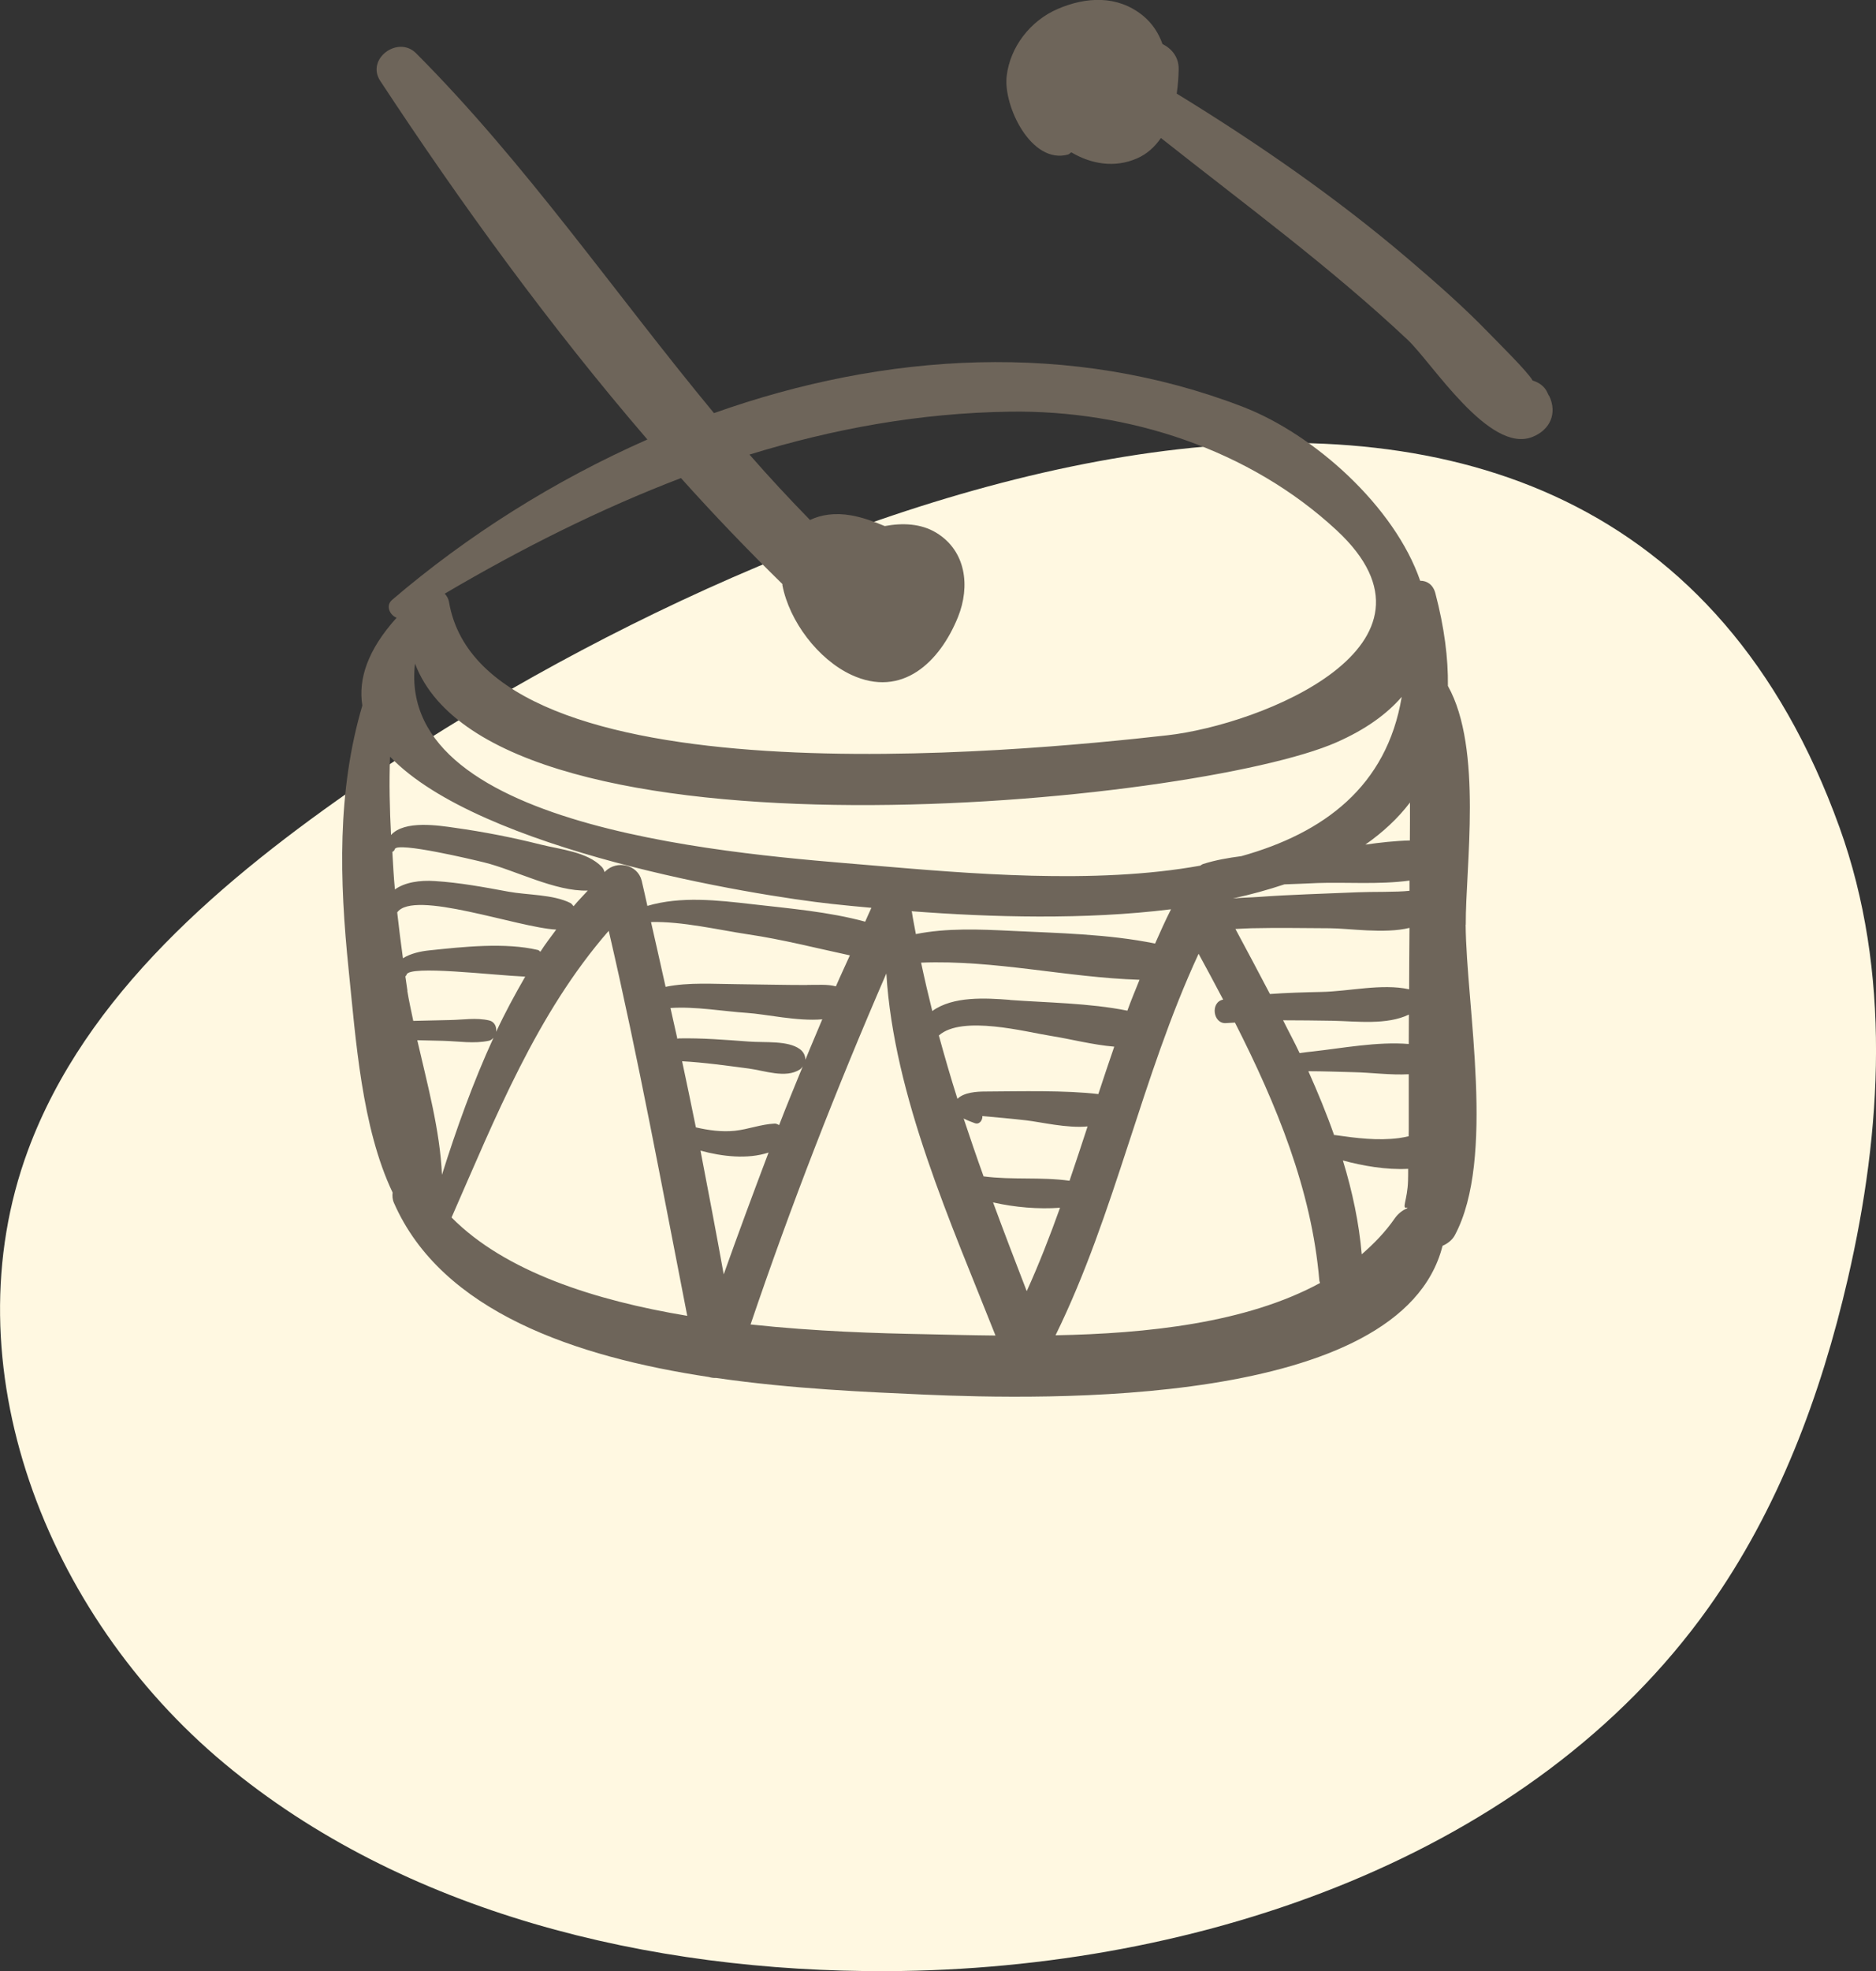
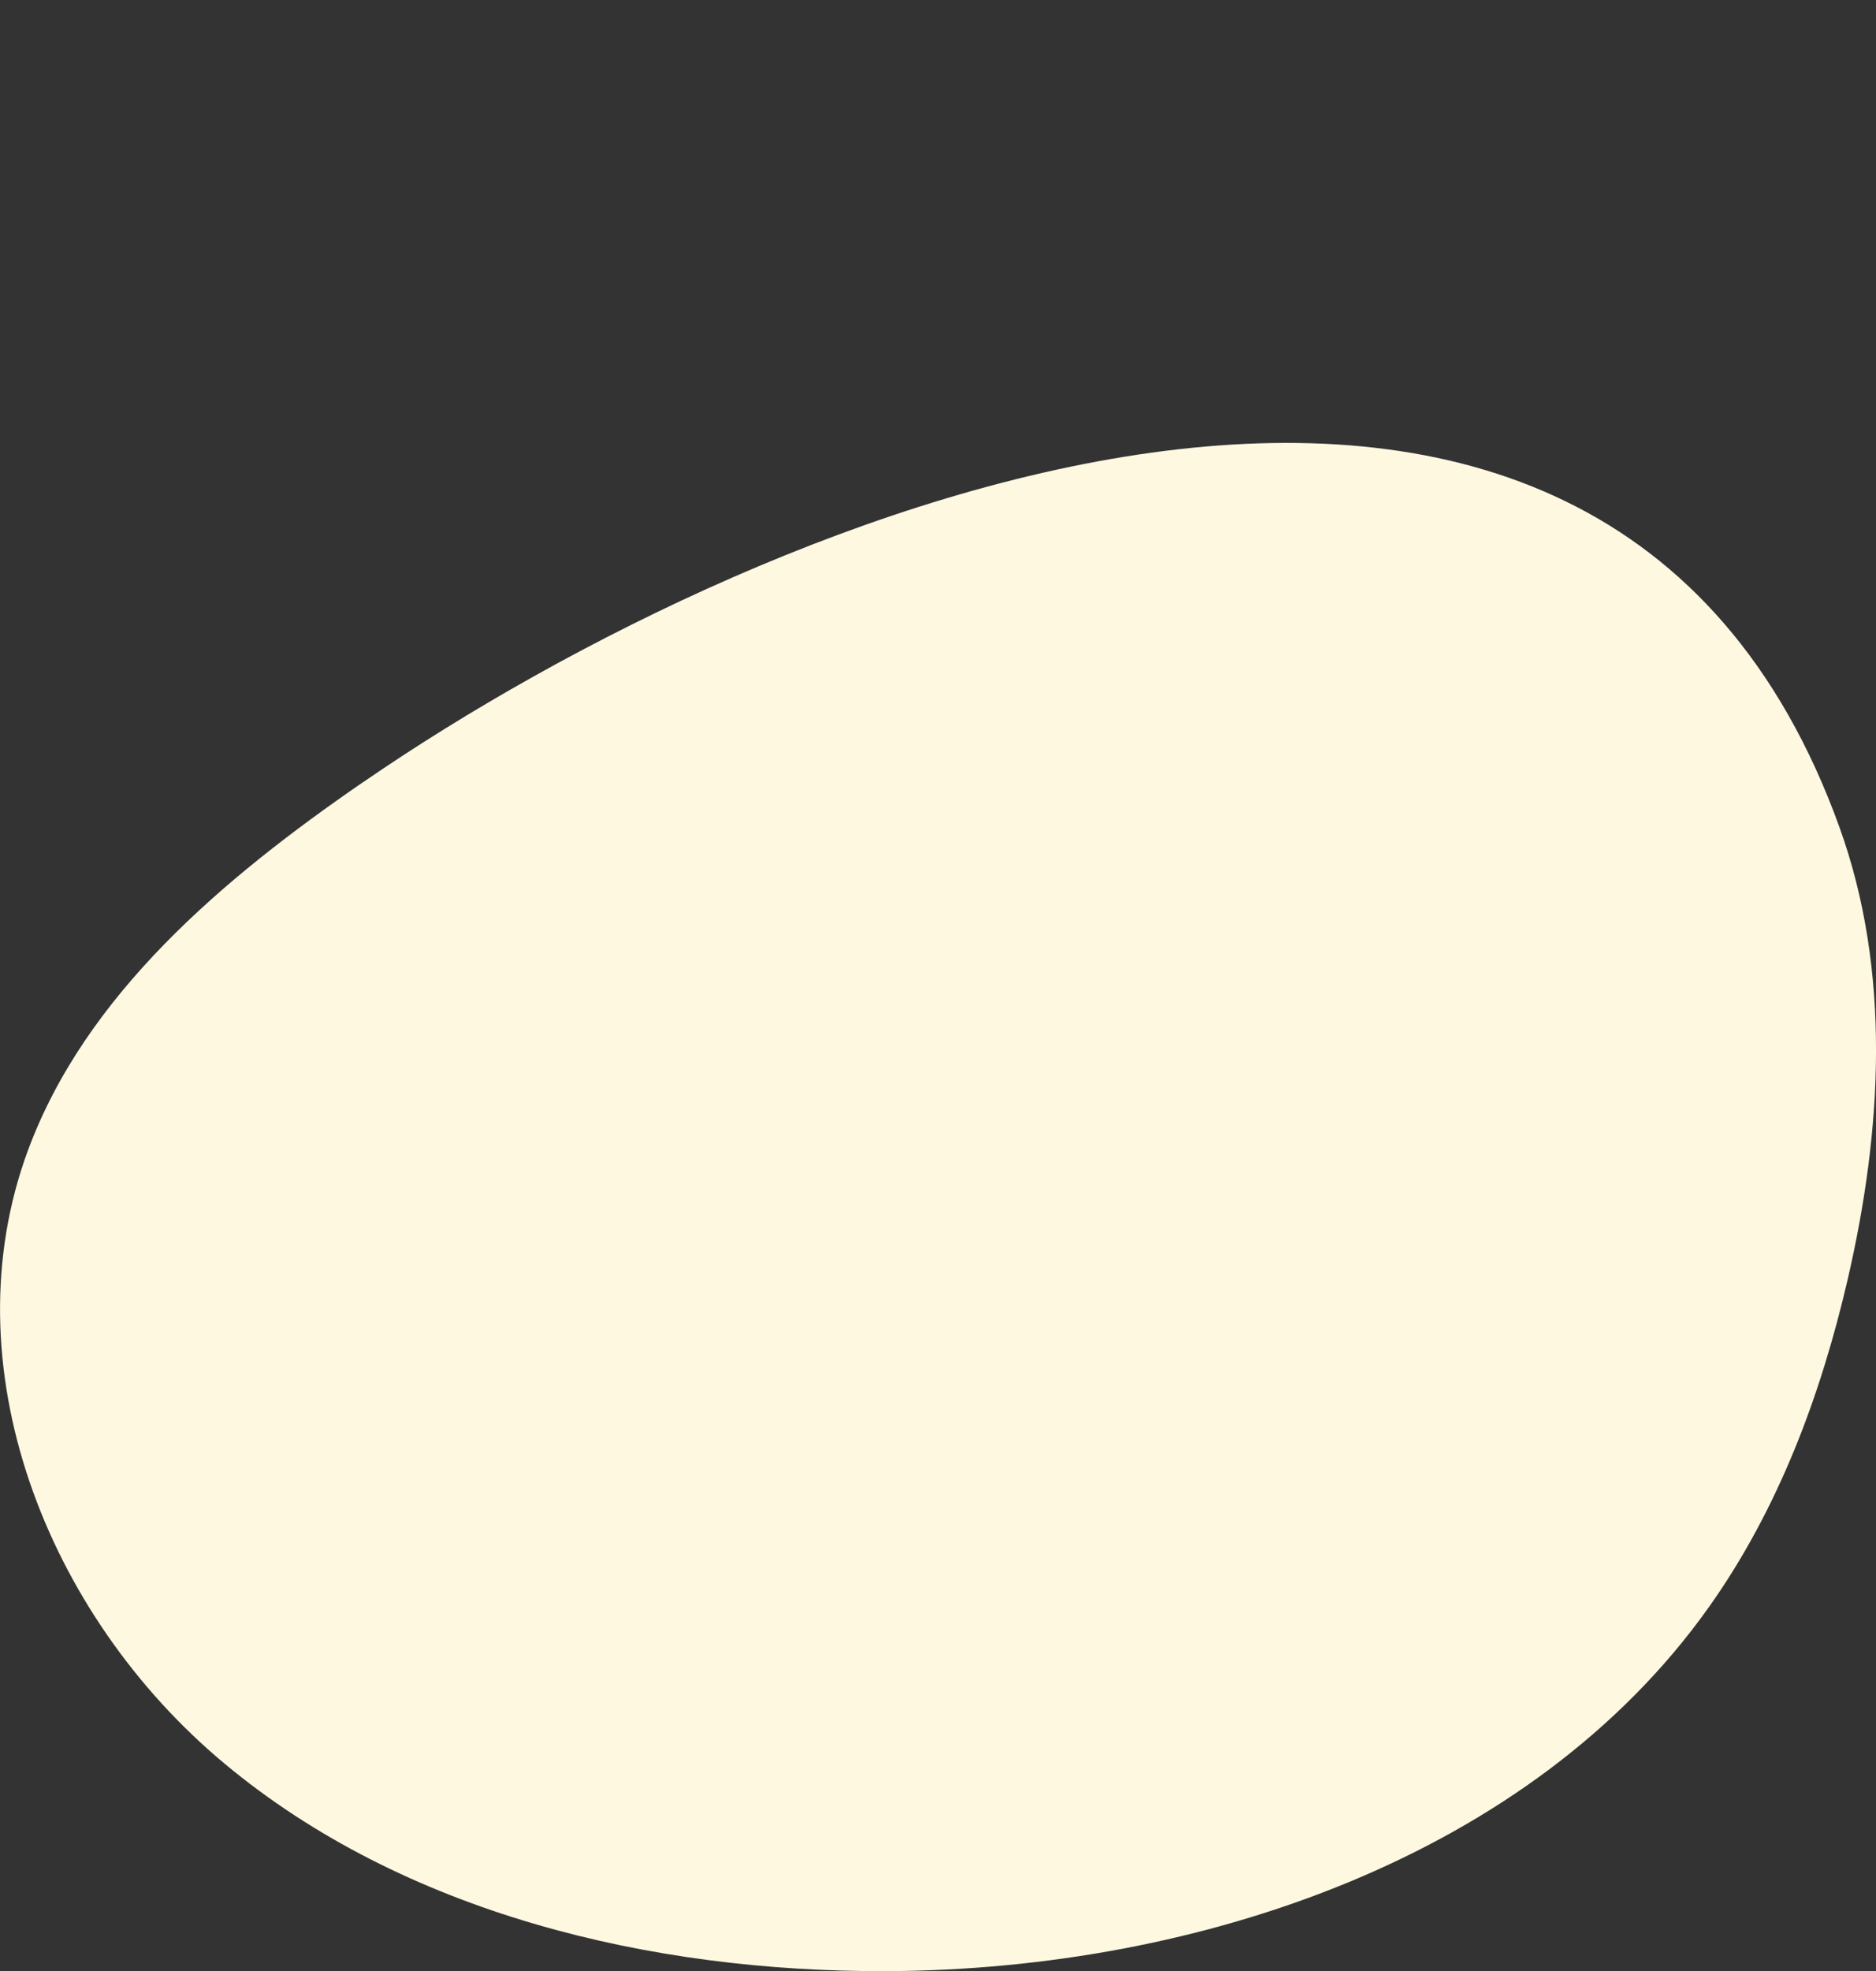
<svg xmlns="http://www.w3.org/2000/svg" viewBox="0 0 154.34 162.13">
  <rect x="0" y="0" width="154.34" height="162.13" fill="#333333" stroke="none" />
  <defs>
    <style>.cls-1{fill:#6e655a;}.cls-2{isolation:isolate;}.cls-3{fill:#fff8e1;mix-blend-mode:multiply;}</style>
  </defs>
  <g class="cls-2">
    <g id="Warstwa_2">
      <g id="Warstwa_1-2">
        <path class="cls-3" d="M29.86,64.34c-11.54,7.94-22.82,17.47-27.56,30.28-6.51,17.6,1.43,38.15,16.16,50.43,14.73,12.28,34.96,17.16,54.51,17.08,25.82-.11,53.04-9.48,67.57-29.87,5.77-8.1,9.27-17.51,11.48-27.07,2.83-12.24,3.59-25.28-.68-37.13-19.64-54.49-87.84-26.87-121.47-3.72Z" />
        <g>
-           <path class="cls-1" d="M120.59,76.06c-.03-4.7,1.42-14.48-1.47-19.64,.03-2.27-.29-4.8-1.03-7.62-.19-.73-.71-1.04-1.25-1.03-2.09-6.08-8.69-12.03-14.57-14.3-14.15-5.46-29.47-4.49-43.53,.51-8.18-9.88-15.45-20.51-24.51-29.6-1.48-1.49-4.14,.46-2.95,2.27,6.63,10.08,13.96,20.18,21.98,29.5-7.64,3.37-14.79,7.88-21,13.19-.56,.48-.19,1.26,.37,1.47-2.39,2.65-3.17,5.05-2.82,7.22-2.09,7.07-1.88,14.39-1.13,21.7,.59,5.74,1.07,13,3.62,18.36-.03,.27-.02,.55,.11,.85,3.93,8.97,14.99,12.67,25.9,14.32,.2,.06,.41,.09,.62,.08,6.27,.91,12.45,1.16,17.14,1.37,9.61,.41,39.22,1.18,42.61-12.24,.42-.18,.81-.49,1.01-.87,3.38-6.32,.94-18.86,.89-25.55Zm-4.61-6.93c-1.2,.03-2.43,.17-3.65,.34,1.41-.99,2.66-2.13,3.67-3.46,0,1.04,0,2.08-.01,3.12Zm-59.95-29.8c2.7,3.01,5.49,5.92,8.34,8.71,0,.04,0,.07,0,.1,.57,2.96,2.94,6.1,5.68,7.37,4.17,1.93,7.27-1.05,8.77-4.77,1.01-2.52,.66-5.43-1.79-6.92-1.27-.77-2.79-.82-4.24-.55-.9-.38-1.81-.71-2.77-.88-1.32-.23-2.46-.06-3.38,.38-1.71-1.75-3.37-3.54-4.98-5.38,6.83-2.1,13.91-3.42,21.42-3.53,9.75-.14,19.71,3.1,26.88,9.75,10.19,9.45-6.19,16-13.93,16.87-12.09,1.36-56.26,5.71-59.09-10.97-.05-.28-.18-.49-.35-.68,6.32-3.72,12.77-6.96,19.44-9.51Zm-21.88,15.27c6.6,17.3,64.31,11.53,75.8,6.46,2.41-1.06,4.15-2.33,5.37-3.74-1.23,7.38-6.43,11.21-13.19,13.1-1.07,.14-2.12,.32-3.13,.64-.1,.03-.17,.09-.25,.14-8.74,1.58-19.2,.64-27.13-.03-10.09-.86-39.05-2.73-37.48-16.57Zm46.89,35.18c-.64,0-1.73,.06-2.27,.6-.55-1.73-1.05-3.46-1.53-5.21,1.91-1.7,7.2-.28,9.19,.03,1.6,.25,3.45,.74,5.24,.89-.45,1.3-.88,2.6-1.31,3.9-2.7-.32-6.36-.23-9.32-.21Zm8.44,2.86c-.49,1.49-.98,2.99-1.49,4.48-2.33-.33-4.71-.05-7.07-.36-.57-1.58-1.11-3.17-1.64-4.76,.32,.16,.66,.29,.91,.38,.38,.15,.66-.24,.63-.58,1.2,.11,2.4,.21,3.6,.35,1.17,.13,3.37,.67,5.07,.5Zm-6.4-10.4c-1.98-.15-4.67-.32-6.38,.92-.33-1.32-.64-2.65-.92-3.98,6.07-.24,11.96,1.22,17.97,1.41-.34,.84-.69,1.68-1,2.54-3.12-.63-6.69-.66-9.67-.88Zm.04-5.68c-2.5-.12-5.23-.24-7.77,.27-.11-.61-.24-1.22-.33-1.83,0-.02-.02-.02-.03-.05,6.57,.5,14.24,.72,21.35-.16-.47,.93-.89,1.87-1.31,2.82-3.85-.79-8.04-.86-11.91-1.05Zm-51.02-14.31c7.39,7.71,29.89,11.4,36.34,12.1,1.02,.11,2.12,.22,3.25,.32-.18,.38-.34,.76-.51,1.14-3-.82-6.28-1.09-9.31-1.44-2.88-.33-5.85-.67-8.61,.14-.16-.69-.3-1.39-.47-2.08-.33-1.32-2.03-1.69-2.97-.78-.03,.03-.05,.06-.08,.08-.05-.16-.12-.31-.23-.43-1.21-1.25-3.43-1.43-5.05-1.84-2.31-.58-4.66-1.04-7.02-1.37-1.32-.19-4.16-.65-5.27,.59-.11-2.15-.16-4.29-.08-6.43Zm34.32,18.77c-1.95,0-3.89-.05-5.84-.07-1.81-.01-3.93-.17-5.82,.22-.39-1.78-.8-3.55-1.2-5.33,2.54-.07,5.63,.66,7.97,1.01,2.84,.42,5.6,1.13,8.39,1.73-.38,.85-.78,1.69-1.15,2.55-.72-.19-1.49-.11-2.36-.12Zm1.23,2.82c-.46,1.11-.94,2.21-1.39,3.33,0-.33-.15-.66-.46-.88-.98-.72-2.88-.52-4.19-.62-1.92-.14-3.86-.3-5.79-.26-.04,0-.05,.03-.09,.04-.18-.85-.39-1.69-.57-2.54,2.05-.14,4.4,.28,6.26,.4,1.58,.1,4.18,.71,6.23,.53Zm-35.38-13.77c.1-.04,.18-.11,.21-.23,.19-.62,6.4,.86,7.37,1.1,2.49,.61,5.84,2.41,8.51,2.31-.39,.43-.8,.84-1.17,1.29-.09-.09-.14-.2-.27-.27-1.43-.71-3.52-.64-5.1-.93-1.99-.37-3.99-.74-6.02-.87-1.28-.09-2.51,.11-3.31,.69-.1-1.02-.15-2.05-.21-3.08Zm.4,4.99c1.33-1.94,9.97,1.25,13.09,1.4-.44,.6-.9,1.19-1.3,1.82-.08-.04-.11-.12-.2-.14-2.7-.64-6.18-.26-8.93,.03-.7,.07-1.55,.25-2.18,.65-.17-1.25-.33-2.5-.47-3.76Zm.85,6.43c-.06-.39-.11-.79-.17-1.18,.03-.05,.09-.07,.1-.14,.2-.8,7.01,.04,9.76,.16-.85,1.48-1.67,2.98-2.39,4.54,.05-.41-.13-.84-.59-.94-1.07-.24-2.11-.05-3.19-.03l-3.04,.07c-.17-.83-.36-1.66-.49-2.47Zm2.84,15.13c-.16-3.62-1.19-7.4-2.03-11.06l2.12,.05c1.26,.03,2.55,.26,3.79-.01,.16-.04,.26-.14,.36-.24-1.68,3.66-3.05,7.49-4.24,11.27Zm.79,3.52c3.62-8.24,6.99-16.76,12.93-23.58,2.44,10.5,4.39,21.09,6.46,31.67-7.58-1.26-14.97-3.62-19.39-8.09Zm18.96-12.85c1.84,.1,3.67,.36,5.5,.6,1.28,.17,3.03,.83,4.19,.08,.11-.07,.17-.16,.24-.25-.65,1.6-1.32,3.2-1.94,4.82-.12-.05-.22-.13-.37-.12-1.12,.05-2.16,.47-3.28,.59-1.08,.11-2.15-.04-3.2-.28-.36-1.81-.75-3.62-1.13-5.43Zm1.51,7.35c1.79,.49,3.88,.73,5.61,.16-1.26,3.33-2.5,6.67-3.69,10.02-.61-3.4-1.26-6.79-1.91-10.18Zm18.46,15.1c-3.82-.07-8.95-.22-14.33-.8,3.32-9.79,7.06-19.39,11.17-28.87,.62,10.11,5.34,20.57,8.98,29.78-2.08-.02-4.05-.07-5.82-.11Zm5.62-10.84c1.8,.41,3.75,.57,5.51,.44-.83,2.32-1.72,4.61-2.74,6.86-.94-2.43-1.87-4.86-2.77-7.3Zm5.14,10.93c4.94-10.07,7.06-21.22,11.77-31.38,.68,1.24,1.35,2.5,2.02,3.77h0c-1.08,.2-.84,2.04,.26,1.93,.24-.02,.48-.02,.71-.04,3.41,6.71,6.31,13.75,6.94,21.19,0,.09,.05,.15,.06,.23-6.07,3.3-14.26,4.16-21.76,4.3Zm29-12.72c-.04,1.6-.58,2.38-.06,2.21,0,.02,0,.04-.01,.06-.38,.17-.73,.42-1.02,.83-.77,1.12-1.71,2.08-2.72,2.96-.22-2.59-.77-5.17-1.55-7.72,1.57,.43,3.58,.79,5.37,.69,0,.33,0,.65-.01,.98Zm.05-3.65c-.26,.06-.52,.11-.79,.15-1.77,.23-3.53,0-5.28-.25-.02,0-.03,.01-.06,.01-.62-1.77-1.35-3.53-2.12-5.26,1.24,0,2.48,.05,3.73,.08,1.45,.03,3.03,.25,4.53,.17,0,1.44,0,2.88,0,4.32,0,.26,0,.52-.01,.78Zm0-7.59c-2.56-.21-5.49,.35-7.84,.61-.36,.04-.75,.08-1.13,.14-.43-.92-.91-1.79-1.36-2.7,1.37,0,2.74,.02,4.12,.04,1.92,.04,4.42,.37,6.23-.51,0,.8-.01,1.61-.01,2.41Zm.03-4.5c-2.22-.49-4.96,.18-7.23,.22-1.41,.03-2.81,.07-4.21,.17-.95-1.82-1.9-3.6-2.84-5.35,.44-.02,.88-.05,1.32-.06,2.14-.05,4.28-.01,6.42,0,1.54,0,4.52,.48,6.58-.03-.02,1.69-.02,3.37-.03,5.06Zm-4.19-7.98c-2.76,.12-5.51,.19-8.27,.39-.53,.04-1.28,.05-2.02,.12,1.47-.32,2.88-.71,4.23-1.16,.92-.03,1.83-.07,2.74-.11,2.28-.08,5.06,.14,7.55-.2,0,.28,0,.56,0,.84-1.02,.12-3.15,.07-4.23,.12Z" />
-           <path class="cls-1" d="M127.43,32.56c-.05-.1-.1-.2-.14-.3-.24-.51-.7-.81-1.2-.96-.38-.71-2.95-3.23-3.61-3.92-2.09-2.16-4.31-4.1-6.59-6.05-5.93-5.06-12.42-9.55-19.08-13.63,.1-.69,.15-1.37,.16-2,.02-.98-.55-1.69-1.33-2.08-.32-.89-.83-1.7-1.63-2.35-2.09-1.68-4.66-1.54-7-.53-2.23,.96-3.91,3.11-4.19,5.52-.29,2.45,2.02,7.29,5.05,6.45,.11-.03,.17-.13,.27-.18,1.64,.97,3.57,1.3,5.4,.5,.85-.37,1.48-.97,1.97-1.68,6.86,5.43,13.92,10.6,20.3,16.6,2,1.88,6.71,9.4,10.26,7.99,1.46-.58,2.07-1.94,1.38-3.39Z" />
-         </g>
+           </g>
      </g>
    </g>
  </g>
</svg>